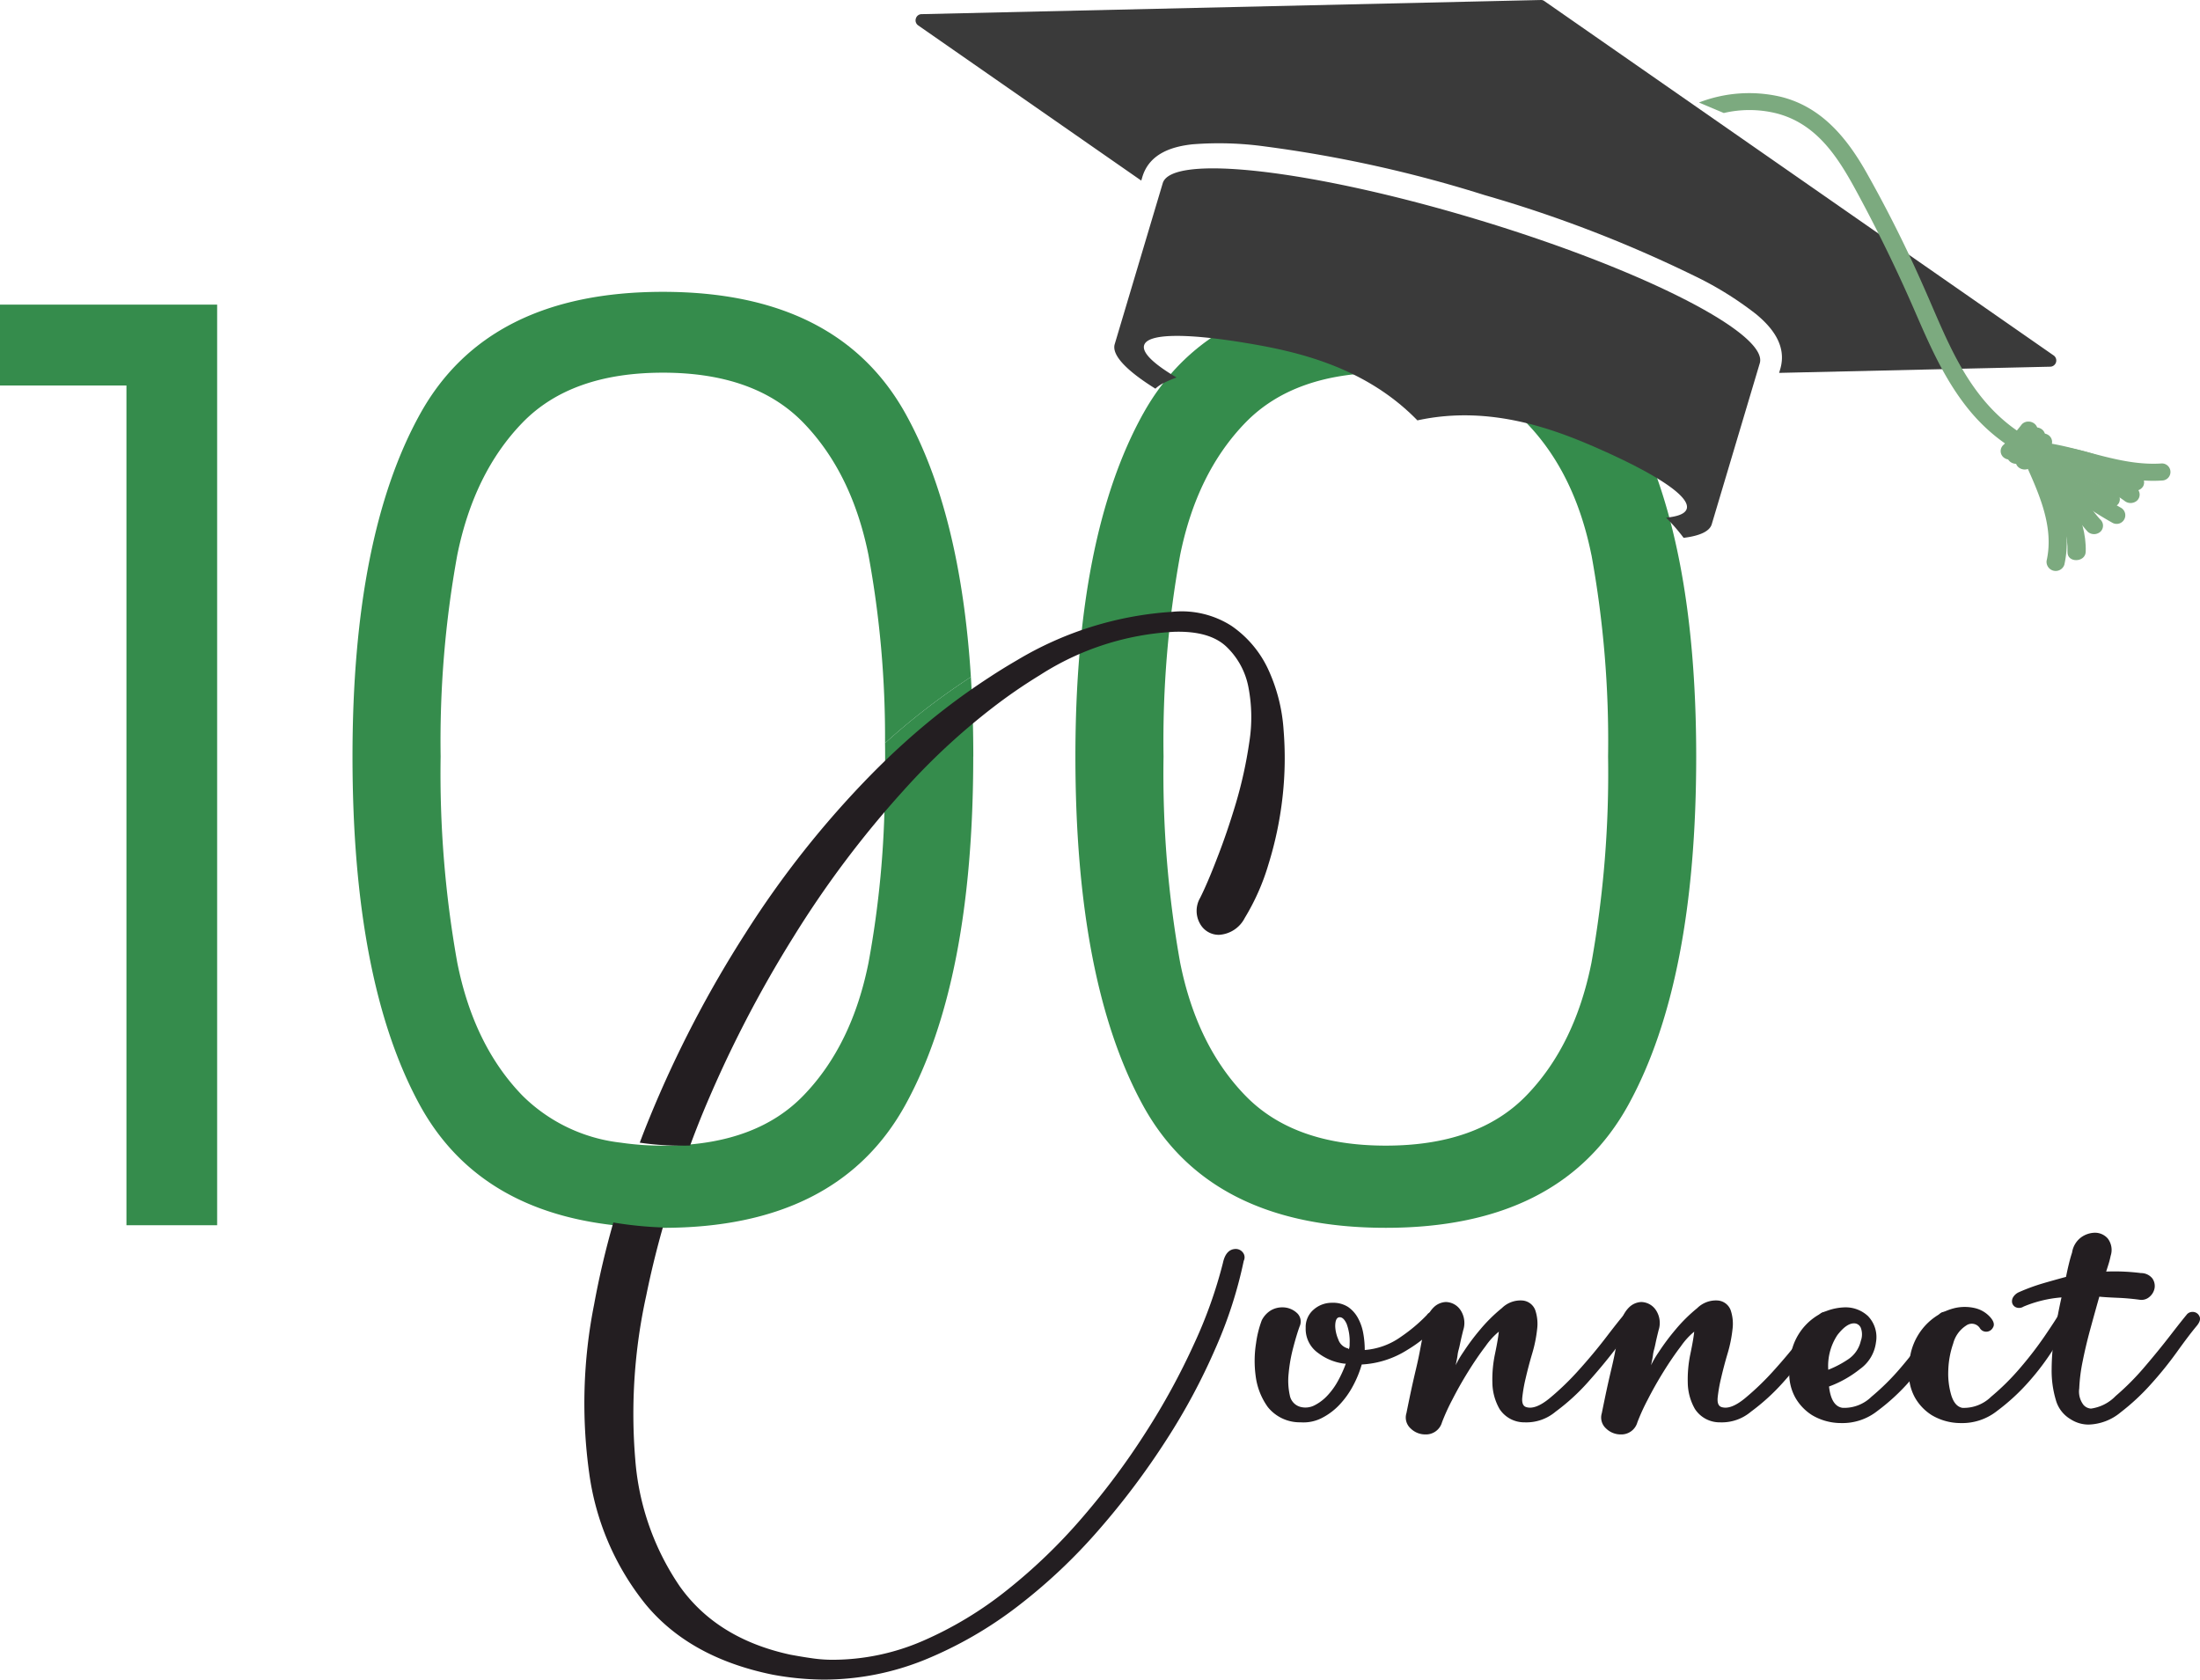
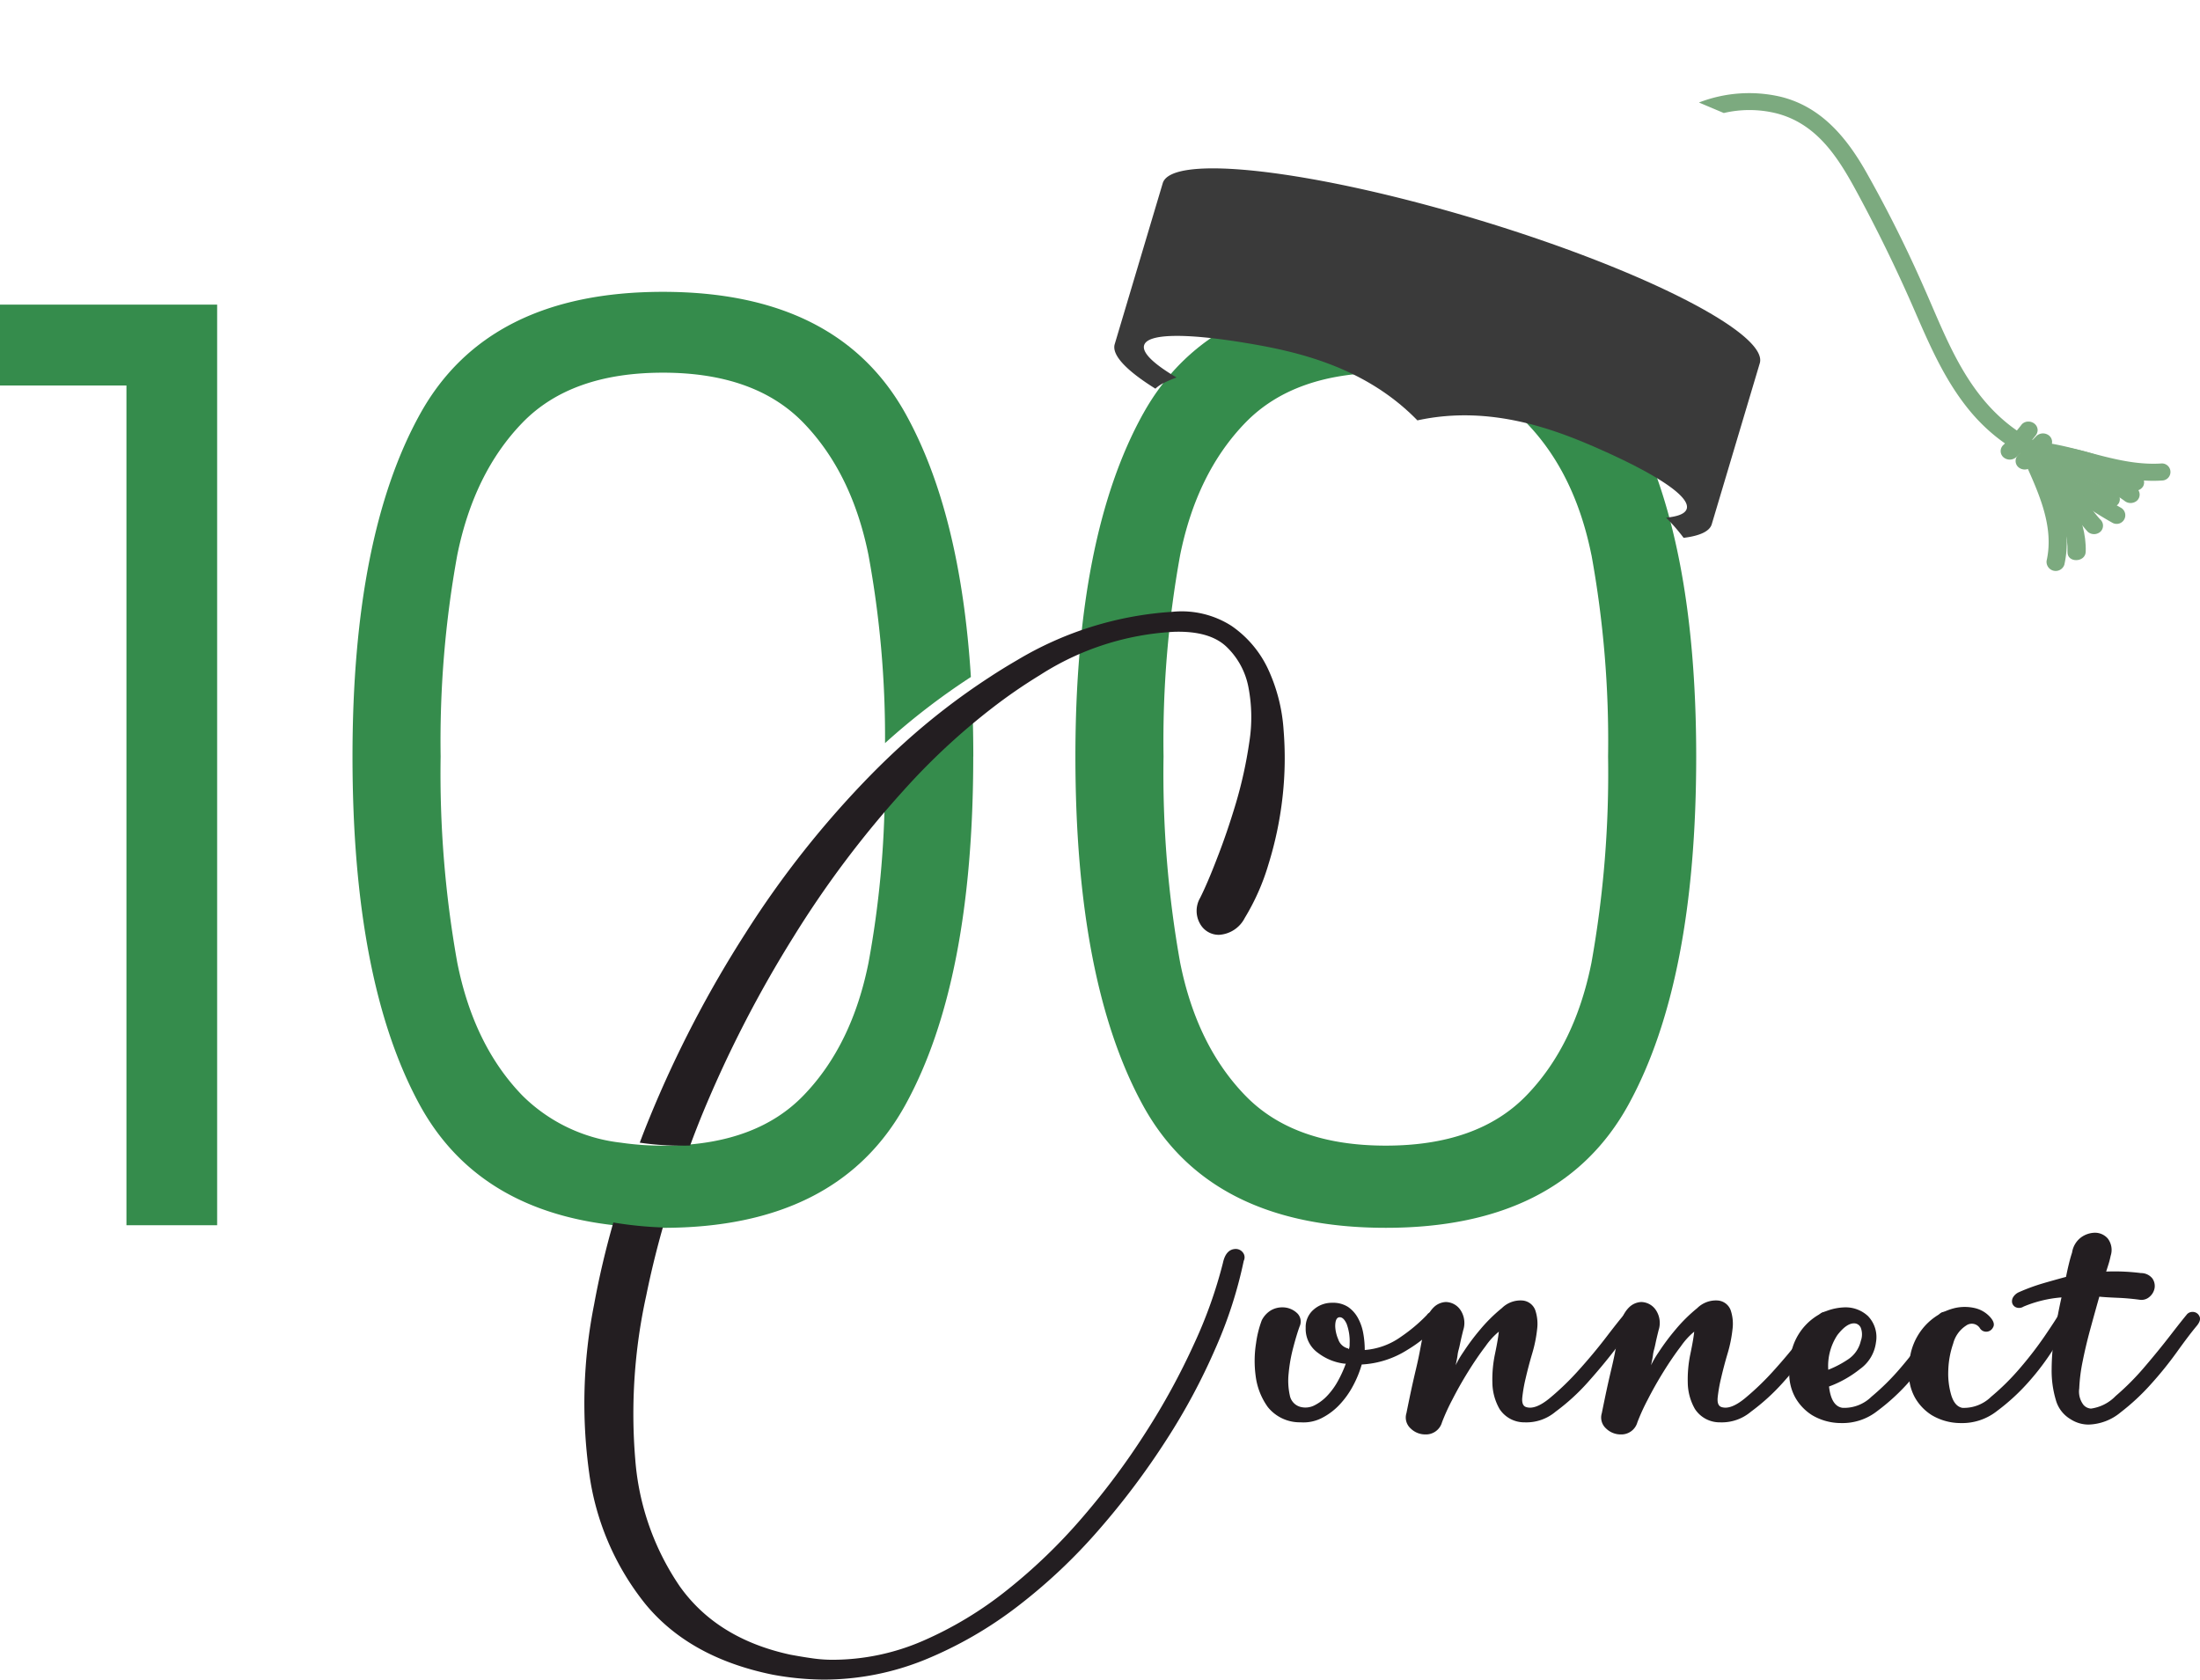
<svg xmlns="http://www.w3.org/2000/svg" width="257.97" height="196.942" viewBox="0 0 257.97 196.942">
  <defs>
    <style>      .cls-1 {        fill: none;      }      .cls-2 {        fill: #358c4c;      }      .cls-3 {        clip-path: url(#clip-path);      }      .cls-4 {        fill: #3a3a3a;      }      .cls-5 {        fill: #7caa7f;      }      .cls-6 {        fill: #231e21;      }    </style>
    <clipPath id="clip-path">
      <path id="Path_64" data-name="Path 64" class="cls-1" d="M0,112.611H257.97V-84.331H0Z" transform="translate(0 84.331)" />
    </clipPath>
  </defs>
  <g id="Group_160" data-name="Group 160" transform="translate(-142.847 -119.058)">
    <g id="Group_56" data-name="Group 56" transform="translate(142.847 154.776)">
      <path id="Path_39" data-name="Path 39" class="cls-2" d="M0,0V9.484H14.827v98.461H25.462V0Z" />
    </g>
    <g id="Group_81" data-name="Group 81" class="cls-3" transform="translate(142.847 119.058)">
      <g id="Group_57" data-name="Group 57" transform="translate(103.744 79.38)">
-         <path id="Path_40" data-name="Path 40" class="cls-2" d="M5.775,0A79.993,79.993,0,0,0-4.292,7.753c.012.514.012,1.039.012,1.574,0,1.35-.012,2.667-.044,3.961.222-.257.455-.5.689-.759A77.859,77.859,0,0,1,5.953,3.716c-.044-1.261-.1-2.5-.177-3.716" transform="translate(4.325)" />
-       </g>
+         </g>
      <g id="Group_58" data-name="Group 58" transform="translate(41.334 34.216)">
        <path id="Path_41" data-name="Path 41" class="cls-2" d="M41.62,31.158q0,26.36-7.936,40.8-7.941,14.46-28.459,14.46c-.754,0-1.488-.012-2.219-.044A44.776,44.776,0,0,1-2.8,85.793Q-17.066,83.418-23.31,71.959q-7.857-14.443-7.858-40.8,0-25.891,7.936-40.189t28.459-14.3q20.51,0,28.459,14.3,6.442,11.6,7.658,30.862a79.993,79.993,0,0,0-10.068,7.753A118,118,0,0,0,29.334,7.526Q27.386-2.114,21.7-7.983T5.226-13.851q-10.789,0-16.471,5.869T-18.882,7.526a121.611,121.611,0,0,0-1.952,23.631,125.626,125.626,0,0,0,1.952,24.166q1.934,9.707,7.637,15.586A19.444,19.444,0,0,0,.3,76.433a32.967,32.967,0,0,0,4.928.346c.334,0,.654,0,.976-.012q10.075-.249,15.5-5.857,5.692-5.875,7.637-15.586a115.514,115.514,0,0,0,1.908-20.205c.222-.257.455-.5.689-.759a77.858,77.858,0,0,1,9.589-8.814q.1,2.729.1,5.612" transform="translate(31.168 23.333)" />
      </g>
      <g id="Group_59" data-name="Group 59" transform="translate(126.102 34.213)">
        <path id="Path_42" data-name="Path 42" class="cls-2" d="M4.539,8.178Q12.477-6.122,33-6.124t28.456,14.3q7.938,14.306,7.938,40.2,0,26.346-7.938,40.8T33,103.628q-20.668,0-28.531-14.453T-3.4,48.376q0-25.894,7.938-40.2m52.569,16.56Q55.16,15.1,49.471,9.231T33,3.36q-10.782,0-16.474,5.871T8.883,24.738A121.677,121.677,0,0,0,6.935,48.376,125.667,125.667,0,0,0,8.883,72.538q1.944,9.71,7.639,15.584T33,93.992q10.782,0,16.476-5.871t7.637-15.584a125.855,125.855,0,0,0,1.948-24.162,121.861,121.861,0,0,0-1.948-23.638" transform="translate(3.399 6.124)" />
      </g>
      <g id="Group_60" data-name="Group 60" transform="translate(107.36 0.001)">
-         <path id="Path_43" data-name="Path 43" class="cls-4" d="M76.311,23.834,16.575-17.729a.637.637,0,0,0-.4-.119L-56.454-16.19a.7.7,0,0,0-.661.516.711.711,0,0,0,.269.8l26.163,18.2.124-.42C-29.7.041-26.872-.688-24.681-.928A39.461,39.461,0,0,1-16.1-.667,150.4,150.4,0,0,1,9.571,5.027a150.577,150.577,0,0,1,24.545,9.444A39.6,39.6,0,0,1,41.428,19c1.7,1.413,3.664,3.587,2.807,6.453l-.124.42,31.807-.726a.727.727,0,0,0,.392-1.315" transform="translate(57.147 17.848)" />
-       </g>
+         </g>
      <g id="Group_61" data-name="Group 61" transform="translate(130.66 19.742)">
        <path id="Path_44" data-name="Path 44" class="cls-4" d="M24.338,3.428C5.006-2.4-11.507-4.307-12.544-.83l-5.631,18.874c-.383,1.282,1.4,3.12,4.769,5.22a4.086,4.086,0,0,1,.845-.6,14.971,14.971,0,0,1,1.635-.712c-2.662-1.574-4.068-2.9-3.8-3.783.418-1.4,4.944-1.411,11.782-.287,5.829.957,14.012,2.688,20.261,9.1,8.725-1.9,16.5,1.184,21.9,3.61,6.324,2.844,10.1,5.357,9.68,6.759-.17.57-1.016.908-2.419,1.035.107.112.217.222.325.332a21.582,21.582,0,0,1,1.73,2.036c1.887-.231,3.055-.757,3.3-1.6l5.631-18.874C58.5,16.8,43.67,9.254,24.338,3.428" transform="translate(18.226 2.567)" />
      </g>
      <g id="Group_62" data-name="Group 62" transform="translate(199.217 10.911)">
        <path id="Path_45" data-name="Path 45" class="cls-5" d="M25.283,25.232C20.239,24.9,15.816,22,12.78,18.308,9.788,14.665,7.993,10.373,6.157,6.164Q3.081-.866-.611-7.642C-2.68-11.423-5.146-15.281-9.782-16.5a13.17,13.17,0,0,0-6.238-.056l-2.915-1.231A16.317,16.317,0,0,1-9.4-18.474C-4.6-17.32-1.627-13.661.613-9.746a150.843,150.843,0,0,1,6.815,13.6c1.959,4.4,3.674,9.059,6.766,12.91,2.7,3.37,6.6,6.168,11.191,6.469a1,1,0,1,1-.1,2" transform="translate(18.934 18.896)" />
      </g>
      <g id="Group_63" data-name="Group 63" transform="translate(237.936 52.098)">
        <path id="Path_46" data-name="Path 46" class="cls-5" d="M7.389,2.037A24.826,24.826,0,0,0-4.5-1.525,1.031,1.031,0,0,0-5.533-.5a1.07,1.07,0,0,0,1.1.983A22.616,22.616,0,0,1,6.394,3.8a1.1,1.1,0,0,0,1.441-.406,1,1,0,0,0-.446-1.357" transform="translate(5.533 1.525)" />
      </g>
      <g id="Group_64" data-name="Group 64" transform="translate(237.706 52.531)">
        <path id="Path_47" data-name="Path 47" class="cls-5" d="M7.345,2.7A25.681,25.681,0,0,0-4.194-2.01a1.092,1.092,0,0,0-1.282.738,1.022,1.022,0,0,0,.8,1.21A23.5,23.5,0,0,1,5.9,4.163a1.141,1.141,0,0,0,1.506-.044A.965.965,0,0,0,7.345,2.7" transform="translate(5.5 2.024)" />
      </g>
      <g id="Group_65" data-name="Group 65" transform="translate(237.408 52.999)">
        <path id="Path_48" data-name="Path 48" class="cls-5" d="M.035.731C1.655,4.325,3.444,8.239,2.55,12.2a1.071,1.071,0,0,0,2.078.472C5.607,8.335,3.865,4.134,2.081.18A1.12,1.12,0,0,0,.754-.507.991.991,0,0,0,.035.731" transform="translate(0.026 0.547)" />
      </g>
      <g id="Group_66" data-name="Group 66" transform="translate(237.746 53.11)">
        <path id="Path_49" data-name="Path 49" class="cls-5" d="M.108.853c2.17,3,4.615,6.366,4.5,10.128-.04,1.294,2.095,1.247,2.135-.037C6.867,6.82,4.3,3.1,1.921-.191,1.148-1.258-.669-.221.108.853" transform="translate(0.081 0.639)" />
      </g>
      <g id="Group_67" data-name="Group 67" transform="translate(238.981 53.531)">
        <path id="Path_50" data-name="Path 50" class="cls-5" d="M.193.989c2.158,2.128,3.48,4.862,5.5,7.1a1.121,1.121,0,0,0,1.506-.044.979.979,0,0,0-.061-1.415c-2.018-2.244-3.323-4.963-5.5-7.1A1.126,1.126,0,0,0,.132-.427.975.975,0,0,0,.193.989" transform="translate(0.144 0.74)" />
      </g>
      <g id="Group_68" data-name="Group 68" transform="translate(238.896 53.297)">
        <path id="Path_51" data-name="Path 51" class="cls-5" d="M.183,1A42.5,42.5,0,0,0,8.668,7.25a1.012,1.012,0,1,0,.995-1.763A40.366,40.366,0,0,1,1.629-.457C.662-1.379-.786.08.183,1" transform="translate(0.137 0.751)" />
      </g>
      <g id="Group_69" data-name="Group 69" transform="translate(239.764 54.284)">
        <path id="Path_52" data-name="Path 52" class="cls-5" d="M.32,1.076Q3.588,2.827,7.008,4.308A1.121,1.121,0,0,0,8.452,3.9.992.992,0,0,0,8,2.542Q4.588,1.064,1.315-.687A1.1,1.1,0,0,0-.126-.281,1,1,0,0,0,.32,1.076" transform="translate(0.24 0.806)" />
      </g>
      <g id="Group_70" data-name="Group 70" transform="translate(238.385 51.871)">
        <path id="Path_53" data-name="Path 53" class="cls-5" d="M.471,1.121C5.281,1.782,9.854,3.97,14.8,3.63a1,1,0,1,0-.061-2C10,1.953,5.573-.191.954-.826A1.1,1.1,0,0,0-.328-.088a1.019,1.019,0,0,0,.8,1.21" transform="translate(0.352 0.84)" />
      </g>
      <g id="Group_71" data-name="Group 71" transform="translate(236.347 50.82)">
        <path id="Path_54" data-name="Path 54" class="cls-5" d="M1.391.177-.767,2.421A.971.971,0,0,0-.7,3.836,1.134,1.134,0,0,0,.805,3.792L2.961,1.548A.973.973,0,0,0,2.9.133,1.134,1.134,0,0,0,1.391.177" transform="translate(1.042 0.133)" />
      </g>
      <g id="Group_72" data-name="Group 72" transform="translate(235.345 50.116)">
-         <path id="Path_55" data-name="Path 55" class="cls-5" d="M1.5.176Q.369,1.353-.844,2.458A.966.966,0,0,0-.783,3.873,1.142,1.142,0,0,0,.725,3.829q1.212-1.1,2.345-2.282A.971.971,0,0,0,3.009.132,1.137,1.137,0,0,0,1.5.176" transform="translate(1.124 0.132)" />
-       </g>
+         </g>
      <g id="Group_73" data-name="Group 73" transform="translate(234.596 49.43)">
        <path id="Path_56" data-name="Path 56" class="cls-5" d="M1.421.181A20.77,20.77,0,0,1-.786,2.645.967.967,0,0,0-.725,4.06,1.139,1.139,0,0,0,.784,4.016,20.77,20.77,0,0,0,2.991,1.552,1.069,1.069,0,0,0,3.273.847,1,1,0,0,0,2.93.137a1.134,1.134,0,0,0-.754-.271,1.042,1.042,0,0,0-.754.315" transform="translate(1.064 0.136)" />
      </g>
      <g id="Group_74" data-name="Group 74" transform="translate(68.512 71.711)">
        <path id="Path_57" data-name="Path 57" class="cls-6" d="M46.883,7.868A20.077,20.077,0,0,0,45.02.738a12.648,12.648,0,0,0-4.253-4.965,10.837,10.837,0,0,0-6.915-1.639A40.385,40.385,0,0,0,15.65-.2C14.574.425,13.5,1.084,12.444,1.778A79.774,79.774,0,0,0,2.376,9.531C1.078,10.7-.188,11.918-1.442,13.19A113,113,0,0,0-16.215,31.833,134,134,0,0,0-27.437,53.412c-.409.993-.8,1.985-1.165,2.968a32.98,32.98,0,0,0,4.93.346c.332,0,.654,0,.976-.012.444-1.217.92-2.433,1.42-3.659a139.986,139.986,0,0,1,10.7-20.808A118.08,118.08,0,0,1,2.344,15.063c.222-.255.455-.5.687-.757a77.716,77.716,0,0,1,9.591-8.816,61.8,61.8,0,0,1,5.7-3.937A32.136,32.136,0,0,1,34.086-3.524c2.709-.077,4.729.481,6.049,1.7A8.831,8.831,0,0,1,42.754,2.9a18.571,18.571,0,0,1,.112,6.548,50.843,50.843,0,0,1-1.567,7.13q-1.047,3.5-2.219,6.483c-.766,2-1.432,3.536-1.976,4.619a3.03,3.03,0,0,0,0,3.045,2.506,2.506,0,0,0,2.209,1.284,3.626,3.626,0,0,0,3.029-1.987,26.514,26.514,0,0,0,2.786-6.315,42.282,42.282,0,0,0,1.632-7.777,40.846,40.846,0,0,0,.121-8.066M41.3,68.842c-.775,0-1.287.546-1.52,1.63a53.84,53.84,0,0,1-3.372,9.472,81.554,81.554,0,0,1-5.64,10.341,85.8,85.8,0,0,1-7.436,10,64.568,64.568,0,0,1-8.846,8.536,43.574,43.574,0,0,1-9.879,5.969,26.639,26.639,0,0,1-10.532,2.221,16.512,16.512,0,0,1-2.5-.18c-.81-.112-1.644-.257-2.5-.413-5.738-1.238-10.065-3.916-12.975-8a30.475,30.475,0,0,1-5.227-14.85,64.483,64.483,0,0,1,1.277-19.234q.813-4,1.952-8.013A44.421,44.421,0,0,1-31.7,65.74q-1.38,4.82-2.251,9.584a59.355,59.355,0,0,0-.579,19.815,31.188,31.188,0,0,0,6.572,15.318q5.177,6.309,14.939,8.3a33.827,33.827,0,0,0,5.939.579,31.555,31.555,0,0,0,11.92-2.331,47.032,47.032,0,0,0,10.866-6.261,64.785,64.785,0,0,0,9.545-9,89.669,89.669,0,0,0,7.9-10.521,73.955,73.955,0,0,0,5.815-10.869,51.135,51.135,0,0,0,3.253-10.119.912.912,0,0,0-.112-.993,1.052,1.052,0,0,0-.81-.4" transform="translate(35.109 5.892)" />
      </g>
      <g id="Group_75" data-name="Group 75" transform="translate(147.12 152.754)">
        <path id="Path_58" data-name="Path 58" class="cls-6" d="M3.066,8.015A4.8,4.8,0,0,1-.752,6.228,7.9,7.9,0,0,1-2.174,2.613,13.165,13.165,0,0,1-2.13-1.271a12.266,12.266,0,0,1,.668-2.676A2.9,2.9,0,0,1-.4-5.108,2.622,2.622,0,0,1,.934-5.465a2.479,2.479,0,0,1,1.688.626,1.353,1.353,0,0,1,.355,1.607q-.357.981-.754,2.5a18.167,18.167,0,0,0-.532,2.989,8.009,8.009,0,0,0,.133,2.59A1.725,1.725,0,0,0,3.155,6.228a2.328,2.328,0,0,0,1.6-.222A5.391,5.391,0,0,0,6.264,4.846,8.277,8.277,0,0,0,7.506,3.1a14.157,14.157,0,0,0,.887-1.964H8.218A6.328,6.328,0,0,1,5.152-.11,3.447,3.447,0,0,1,3.688-3.055,2.685,2.685,0,0,1,4.619-5.2,3.226,3.226,0,0,1,6.8-6a3.233,3.233,0,0,1,1.866.493A3.772,3.772,0,0,1,9.816-4.215a5.844,5.844,0,0,1,.621,1.787,10.931,10.931,0,0,1,.177,1.964,8.377,8.377,0,0,0,4.262-1.562A19.111,19.111,0,0,0,17.9-4.573a.774.774,0,0,1,.621-.357.946.946,0,0,1,.845.537.743.743,0,0,1-.133.981A16.733,16.733,0,0,1,15.589-.465a11.064,11.064,0,0,1-5.329,1.7,12.594,12.594,0,0,1-1.021,2.5,10.143,10.143,0,0,1-1.6,2.233A7.568,7.568,0,0,1,5.554,7.524a4.718,4.718,0,0,1-2.487.49M7.151-3.232a4.255,4.255,0,0,0,.355,1.516A1.6,1.6,0,0,0,8.662-.645l.089.089a1.585,1.585,0,0,0,.089-.624,5.908,5.908,0,0,0-.357-2.366c-.236-.5-.5-.759-.8-.759q-.532,0-.532,1.072" transform="translate(2.296 6.002)" />
      </g>
      <g id="Group_76" data-name="Group 76" transform="translate(164.846 152.463)">
        <path id="Path_59" data-name="Path 59" class="cls-6" d="M.04,7.569Q.4,5.786.661,4.579c.177-.806.355-1.576.532-2.321S1.534.74,1.681-.063s.343-1.742.579-2.812a3.414,3.414,0,0,1,.976-1.964,2.168,2.168,0,0,1,1.42-.626,2.111,2.111,0,0,1,1.688.892A2.722,2.722,0,0,1,6.7-2.163Q6.434-1.091,6.345-.645c-.061.3-.119.551-.177.759a4.153,4.153,0,0,0-.133.67c-.03.238-.105.626-.222,1.161A11.5,11.5,0,0,1,6.7.427a26.35,26.35,0,0,1,2-2.679,18.486,18.486,0,0,1,2.532-2.5,3.119,3.119,0,0,1,2.4-.892,1.754,1.754,0,0,1,1.509,1.116,4.991,4.991,0,0,1,.222,2.275A15.638,15.638,0,0,1,14.78.6c-.3,1.014-.546,1.964-.754,2.858a17.5,17.5,0,0,0-.4,2.275c-.061.626.089,1,.444,1.116q1.065.357,2.753-1.025a31.719,31.719,0,0,0,3.419-3.3q1.73-1.916,3.2-3.837t2.085-2.634a.845.845,0,0,1,.712-.357.862.862,0,0,1,.8.49q.266.494-.355,1.205Q25.97-1.8,24.5.114T21.263,4a24.625,24.625,0,0,1-3.73,3.391,5.3,5.3,0,0,1-3.641,1.252,3.452,3.452,0,0,1-2.931-1.562A6.379,6.379,0,0,1,10.119,4,14.532,14.532,0,0,1,10.43.6q.354-1.692.444-2.588A8.3,8.3,0,0,0,9.32-.287Q8.3,1.051,7.277,2.7t-1.864,3.3a24.1,24.1,0,0,0-1.2,2.634,1.952,1.952,0,0,1-1.952,1.427A2.441,2.441,0,0,1,.528,9.353,1.721,1.721,0,0,1,.04,7.569" transform="translate(0.03 5.668)" />
      </g>
      <g id="Group_77" data-name="Group 77" transform="translate(187.757 152.463)">
        <path id="Path_60" data-name="Path 60" class="cls-6" d="M.04,7.569Q.4,5.786.661,4.579c.177-.806.355-1.576.532-2.321S1.537.74,1.681-.063s.343-1.742.579-2.812a3.414,3.414,0,0,1,.976-1.964,2.168,2.168,0,0,1,1.42-.626,2.111,2.111,0,0,1,1.688.892A2.722,2.722,0,0,1,6.7-2.163Q6.434-1.091,6.345-.645c-.061.3-.119.551-.177.759a4.153,4.153,0,0,0-.133.67c-.03.238-.105.626-.222,1.161A11.5,11.5,0,0,1,6.7.427a26.35,26.35,0,0,1,2-2.679,18.486,18.486,0,0,1,2.532-2.5,3.121,3.121,0,0,1,2.4-.892,1.754,1.754,0,0,1,1.509,1.116,4.959,4.959,0,0,1,.222,2.275A15.638,15.638,0,0,1,14.78.6c-.3,1.014-.546,1.964-.754,2.858a17.5,17.5,0,0,0-.4,2.275c-.058.626.089,1,.444,1.116q1.065.357,2.753-1.025a31.719,31.719,0,0,0,3.419-3.3q1.73-1.916,3.2-3.837t2.085-2.634a.848.848,0,0,1,.712-.357.862.862,0,0,1,.8.49q.266.494-.355,1.205Q25.97-1.8,24.5.114T21.263,4a24.625,24.625,0,0,1-3.73,3.391,5.3,5.3,0,0,1-3.641,1.252,3.452,3.452,0,0,1-2.931-1.562A6.379,6.379,0,0,1,10.119,4,14.532,14.532,0,0,1,10.43.6q.354-1.692.444-2.588A8.3,8.3,0,0,0,9.32-.287Q8.3,1.051,7.277,2.7t-1.864,3.3a24.1,24.1,0,0,0-1.2,2.634,1.952,1.952,0,0,1-1.952,1.427A2.441,2.441,0,0,1,.528,9.353,1.721,1.721,0,0,1,.04,7.569" transform="translate(0.03 5.668)" />
      </g>
      <g id="Group_78" data-name="Group 78" transform="translate(209.799 153.291)">
        <path id="Path_61" data-name="Path 61" class="cls-6" d="M3.482,7.758A6.643,6.643,0,0,1,.063,6.822,5.88,5.88,0,0,1-1.892,4.769,5.754,5.754,0,0,1-2.6,2.135,10.271,10.271,0,0,1-2.38-.455,6.777,6.777,0,0,1,.2-4.516,6.515,6.515,0,0,1,3.926-5.81,3.843,3.843,0,0,1,6.635-4.782,3.542,3.542,0,0,1,7.566-1.7,4.524,4.524,0,0,1,5.7,1.42,13.019,13.019,0,0,1,2.062,3.473q.266,2.323,1.6,2.5a4.557,4.557,0,0,0,3.375-1.3,28.17,28.17,0,0,0,3.419-3.391,43.013,43.013,0,0,0,2.886-3.751q1.244-1.829,1.6-2.454a.774.774,0,0,1,.624-.357.9.9,0,0,1,.754.493c.206.327.133.729-.222,1.2S15.159-2.225,14.36-.945a29.451,29.451,0,0,1-2.886,3.839,24.075,24.075,0,0,1-3.73,3.438A6.58,6.58,0,0,1,3.482,7.758m2.31-9.64a2.187,2.187,0,0,0,0-1.518.852.852,0,0,0-.8-.535q-.89,0-1.955,1.383A6.576,6.576,0,0,0,1.973,1.509,12.149,12.149,0,0,0,4.281.3,3.534,3.534,0,0,0,5.792-1.882" transform="translate(2.608 5.81)" />
      </g>
      <g id="Group_79" data-name="Group 79" transform="translate(223.829 153.247)">
        <path id="Path_62" data-name="Path 62" class="cls-6" d="M3.482,7.784A6.643,6.643,0,0,1,.063,6.847,5.88,5.88,0,0,1-1.892,4.795,5.754,5.754,0,0,1-2.6,2.16,10.271,10.271,0,0,1-2.38-.43,7.147,7.147,0,0,1-.292-4.045,6.929,6.929,0,0,1,2.772-5.7a5.256,5.256,0,0,1,2.352,0A3.459,3.459,0,0,1,6.945-4.624c.413.476.518.878.311,1.205a.892.892,0,0,1-.754.49.868.868,0,0,1-.8-.446,1.126,1.126,0,0,0-1.6-.269,3.56,3.56,0,0,0-1.509,2.1,10.634,10.634,0,0,0-.577,3.169,8.884,8.884,0,0,0,.355,2.9C2.639,5.39,3.066,5.88,3.659,6A4.557,4.557,0,0,0,7.034,4.7a28.17,28.17,0,0,0,3.419-3.391,43.013,43.013,0,0,0,2.886-3.751q1.244-1.829,1.6-2.454a.774.774,0,0,1,.621-.357.9.9,0,0,1,.757.493c.206.327.133.729-.222,1.2S15.159-2.2,14.36-.92a29.451,29.451,0,0,1-2.886,3.839,24.181,24.181,0,0,1-3.73,3.438A6.58,6.58,0,0,1,3.482,7.784" transform="translate(2.608 5.829)" />
      </g>
      <g id="Group_80" data-name="Group 80" transform="translate(235.927 144.542)">
        <path id="Path_63" data-name="Path 63" class="cls-6" d="M6.617,1.532c-.061.3-.133.6-.222.892s-.194.626-.311.983a24.72,24.72,0,0,1,4.085.177A1.688,1.688,0,0,1,11.5,4.21a1.551,1.551,0,0,1,.266,1.116,1.733,1.733,0,0,1-.579,1.025,1.417,1.417,0,0,1-1.2.357c-.887-.119-1.73-.191-2.532-.224s-1.525-.072-2.174-.133q-.532,1.874-1.067,3.839t-.887,3.748a19.639,19.639,0,0,0-.4,3.169,2.574,2.574,0,0,0,.488,1.92,1.27,1.27,0,0,0,.887.446A4.971,4.971,0,0,0,7.194,18a30.073,30.073,0,0,0,3.375-3.391q1.643-1.92,3.02-3.7T15.5,8.493a.844.844,0,0,1,.71-.355.858.858,0,0,1,.8.49q.266.49-.355,1.205-.89,1.072-2.265,2.989a43.533,43.533,0,0,1-3.064,3.795,26.166,26.166,0,0,1-3.55,3.3,6.126,6.126,0,0,1-3.732,1.429,3.855,3.855,0,0,1-2.13-.626A3.784,3.784,0,0,1,.179,18.449a12,12,0,0,1-.488-3.571,27.119,27.119,0,0,1,.355-4.241q.357-2.231.8-4.2A14.388,14.388,0,0,0-3.6,7.512a.969.969,0,0,1-.887.089.785.785,0,0,1-.444-.49.915.915,0,0,1,.089-.67,1.512,1.512,0,0,1,.71-.624,23.213,23.213,0,0,1,2.8-1.028q1.377-.4,2.709-.759c.117-.593.236-1.13.355-1.607s.236-.892.355-1.249A2.714,2.714,0,0,1,3.154-.61a2.852,2.852,0,0,1,1.6-.537,1.988,1.988,0,0,1,1.511.67,2.2,2.2,0,0,1,.355,2.008" transform="translate(4.956 1.147)" />
      </g>
    </g>
  </g>
</svg>